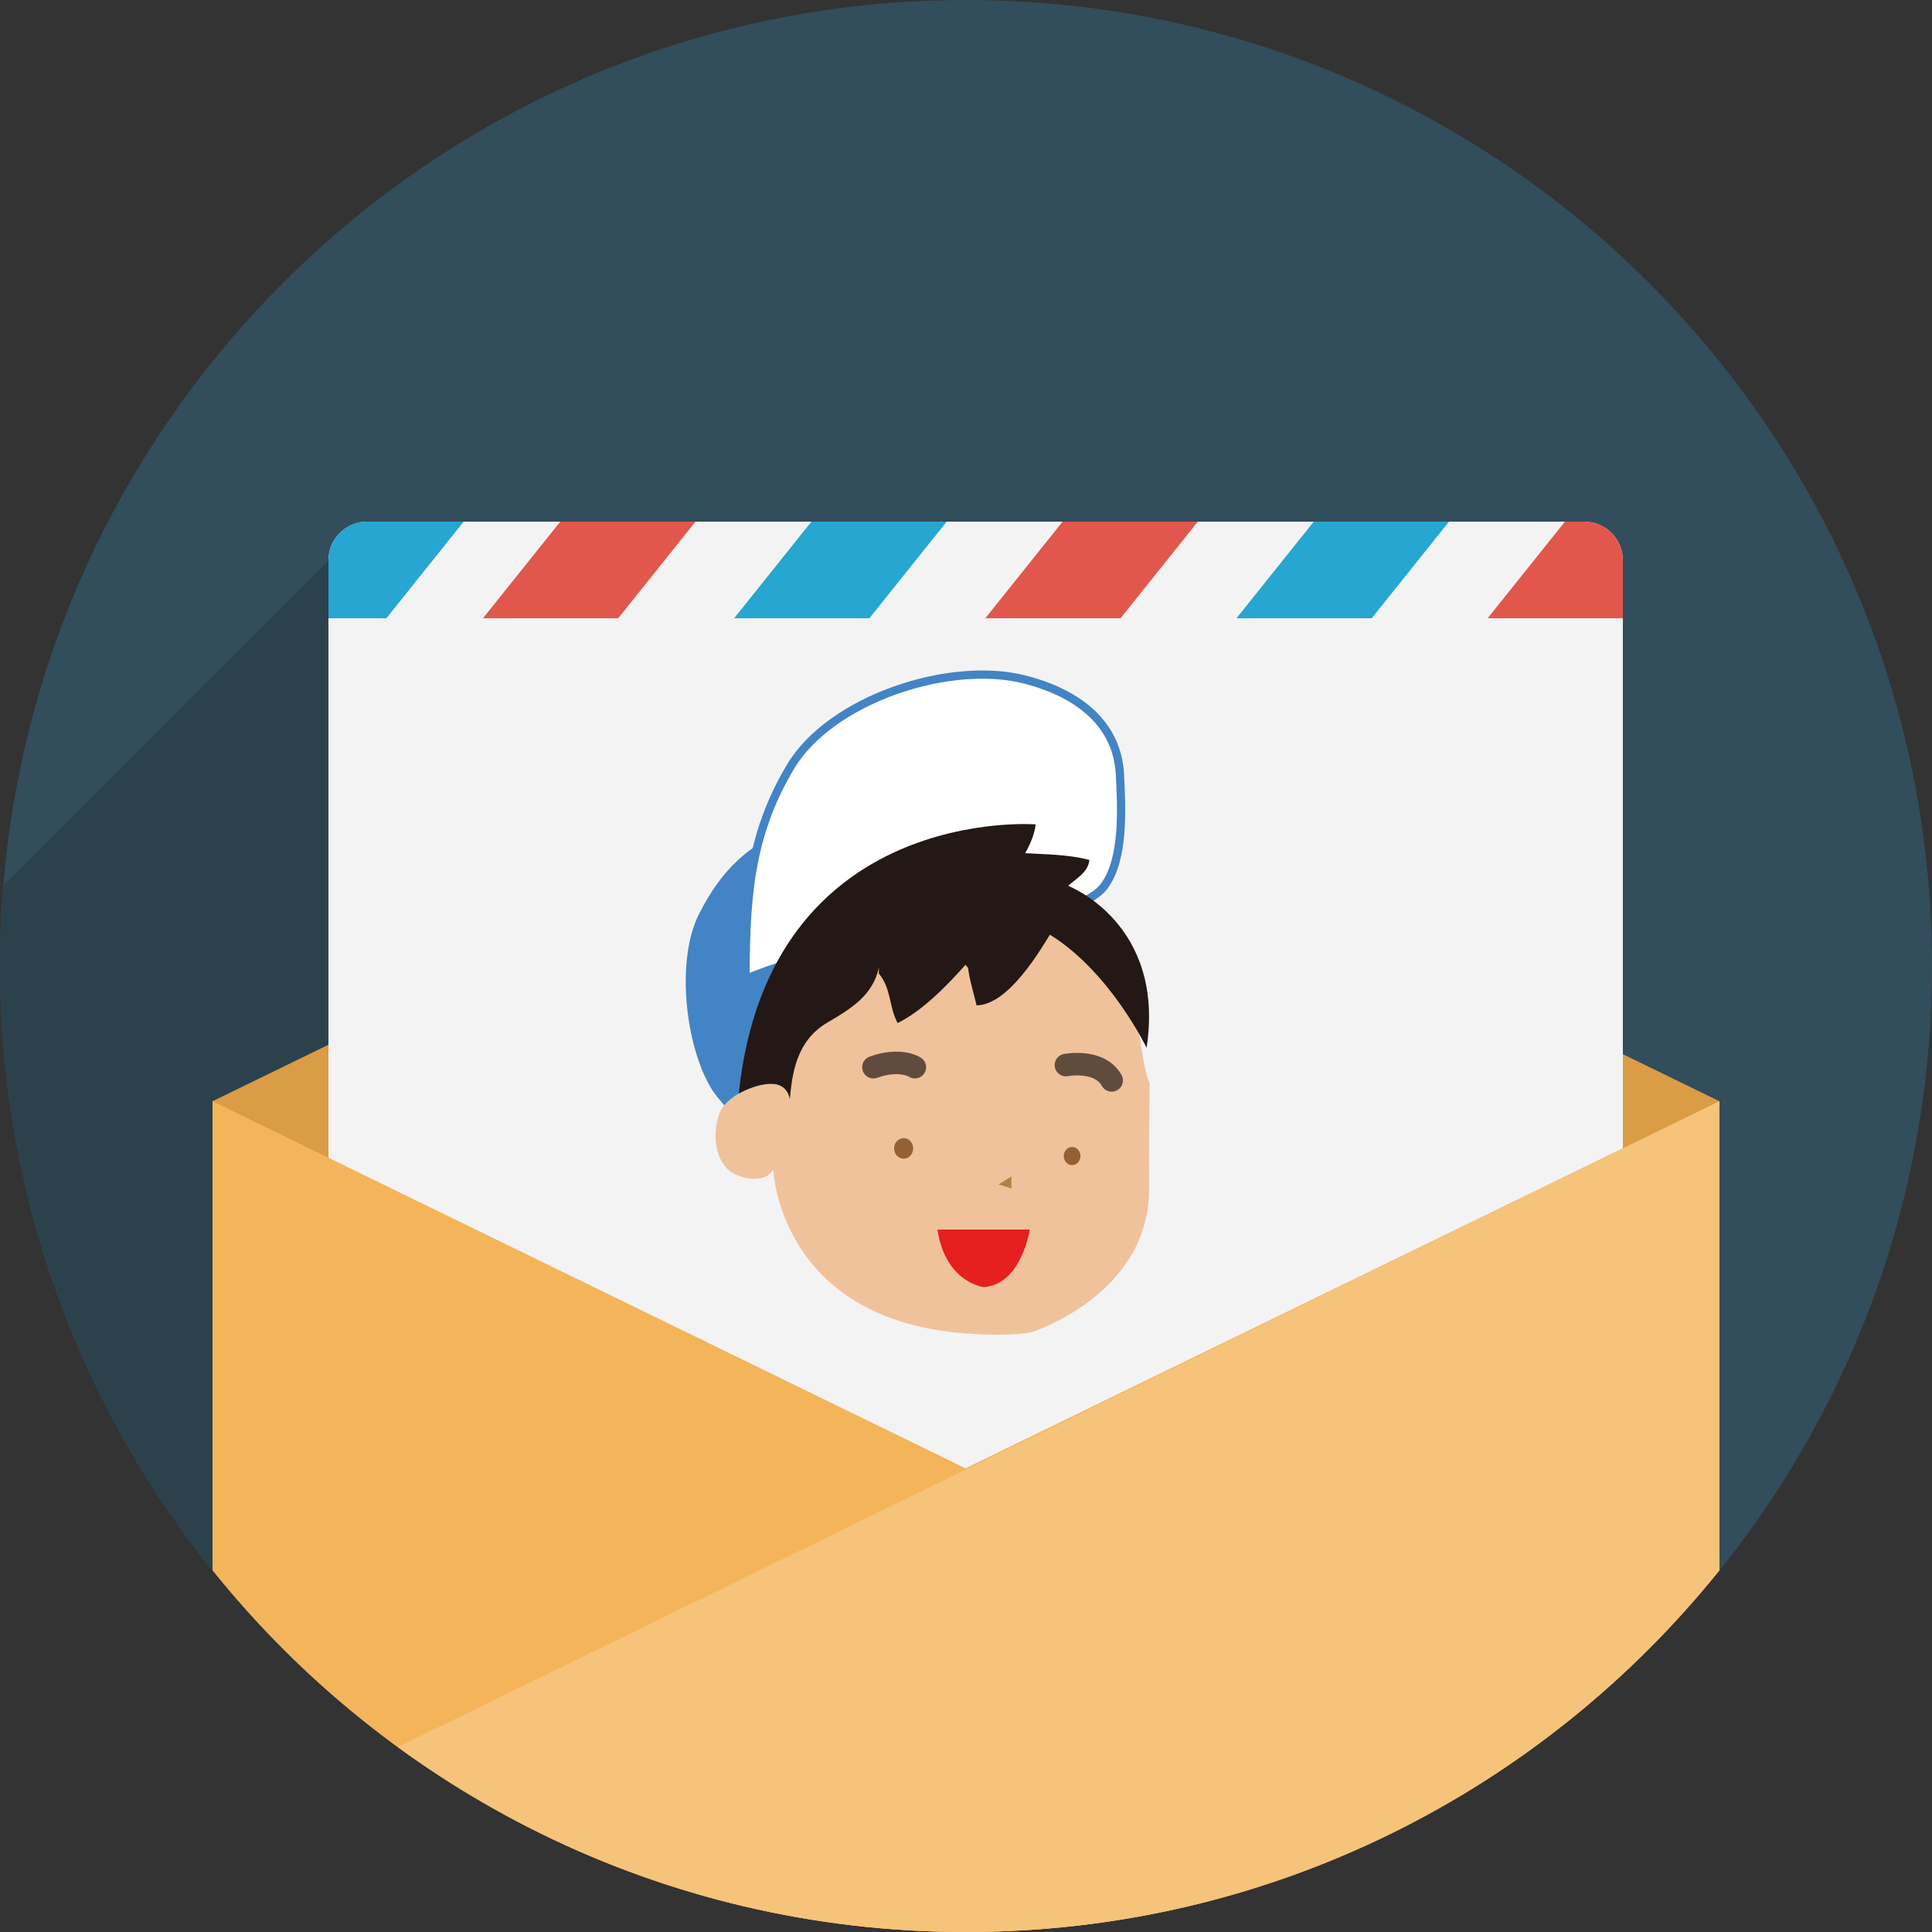
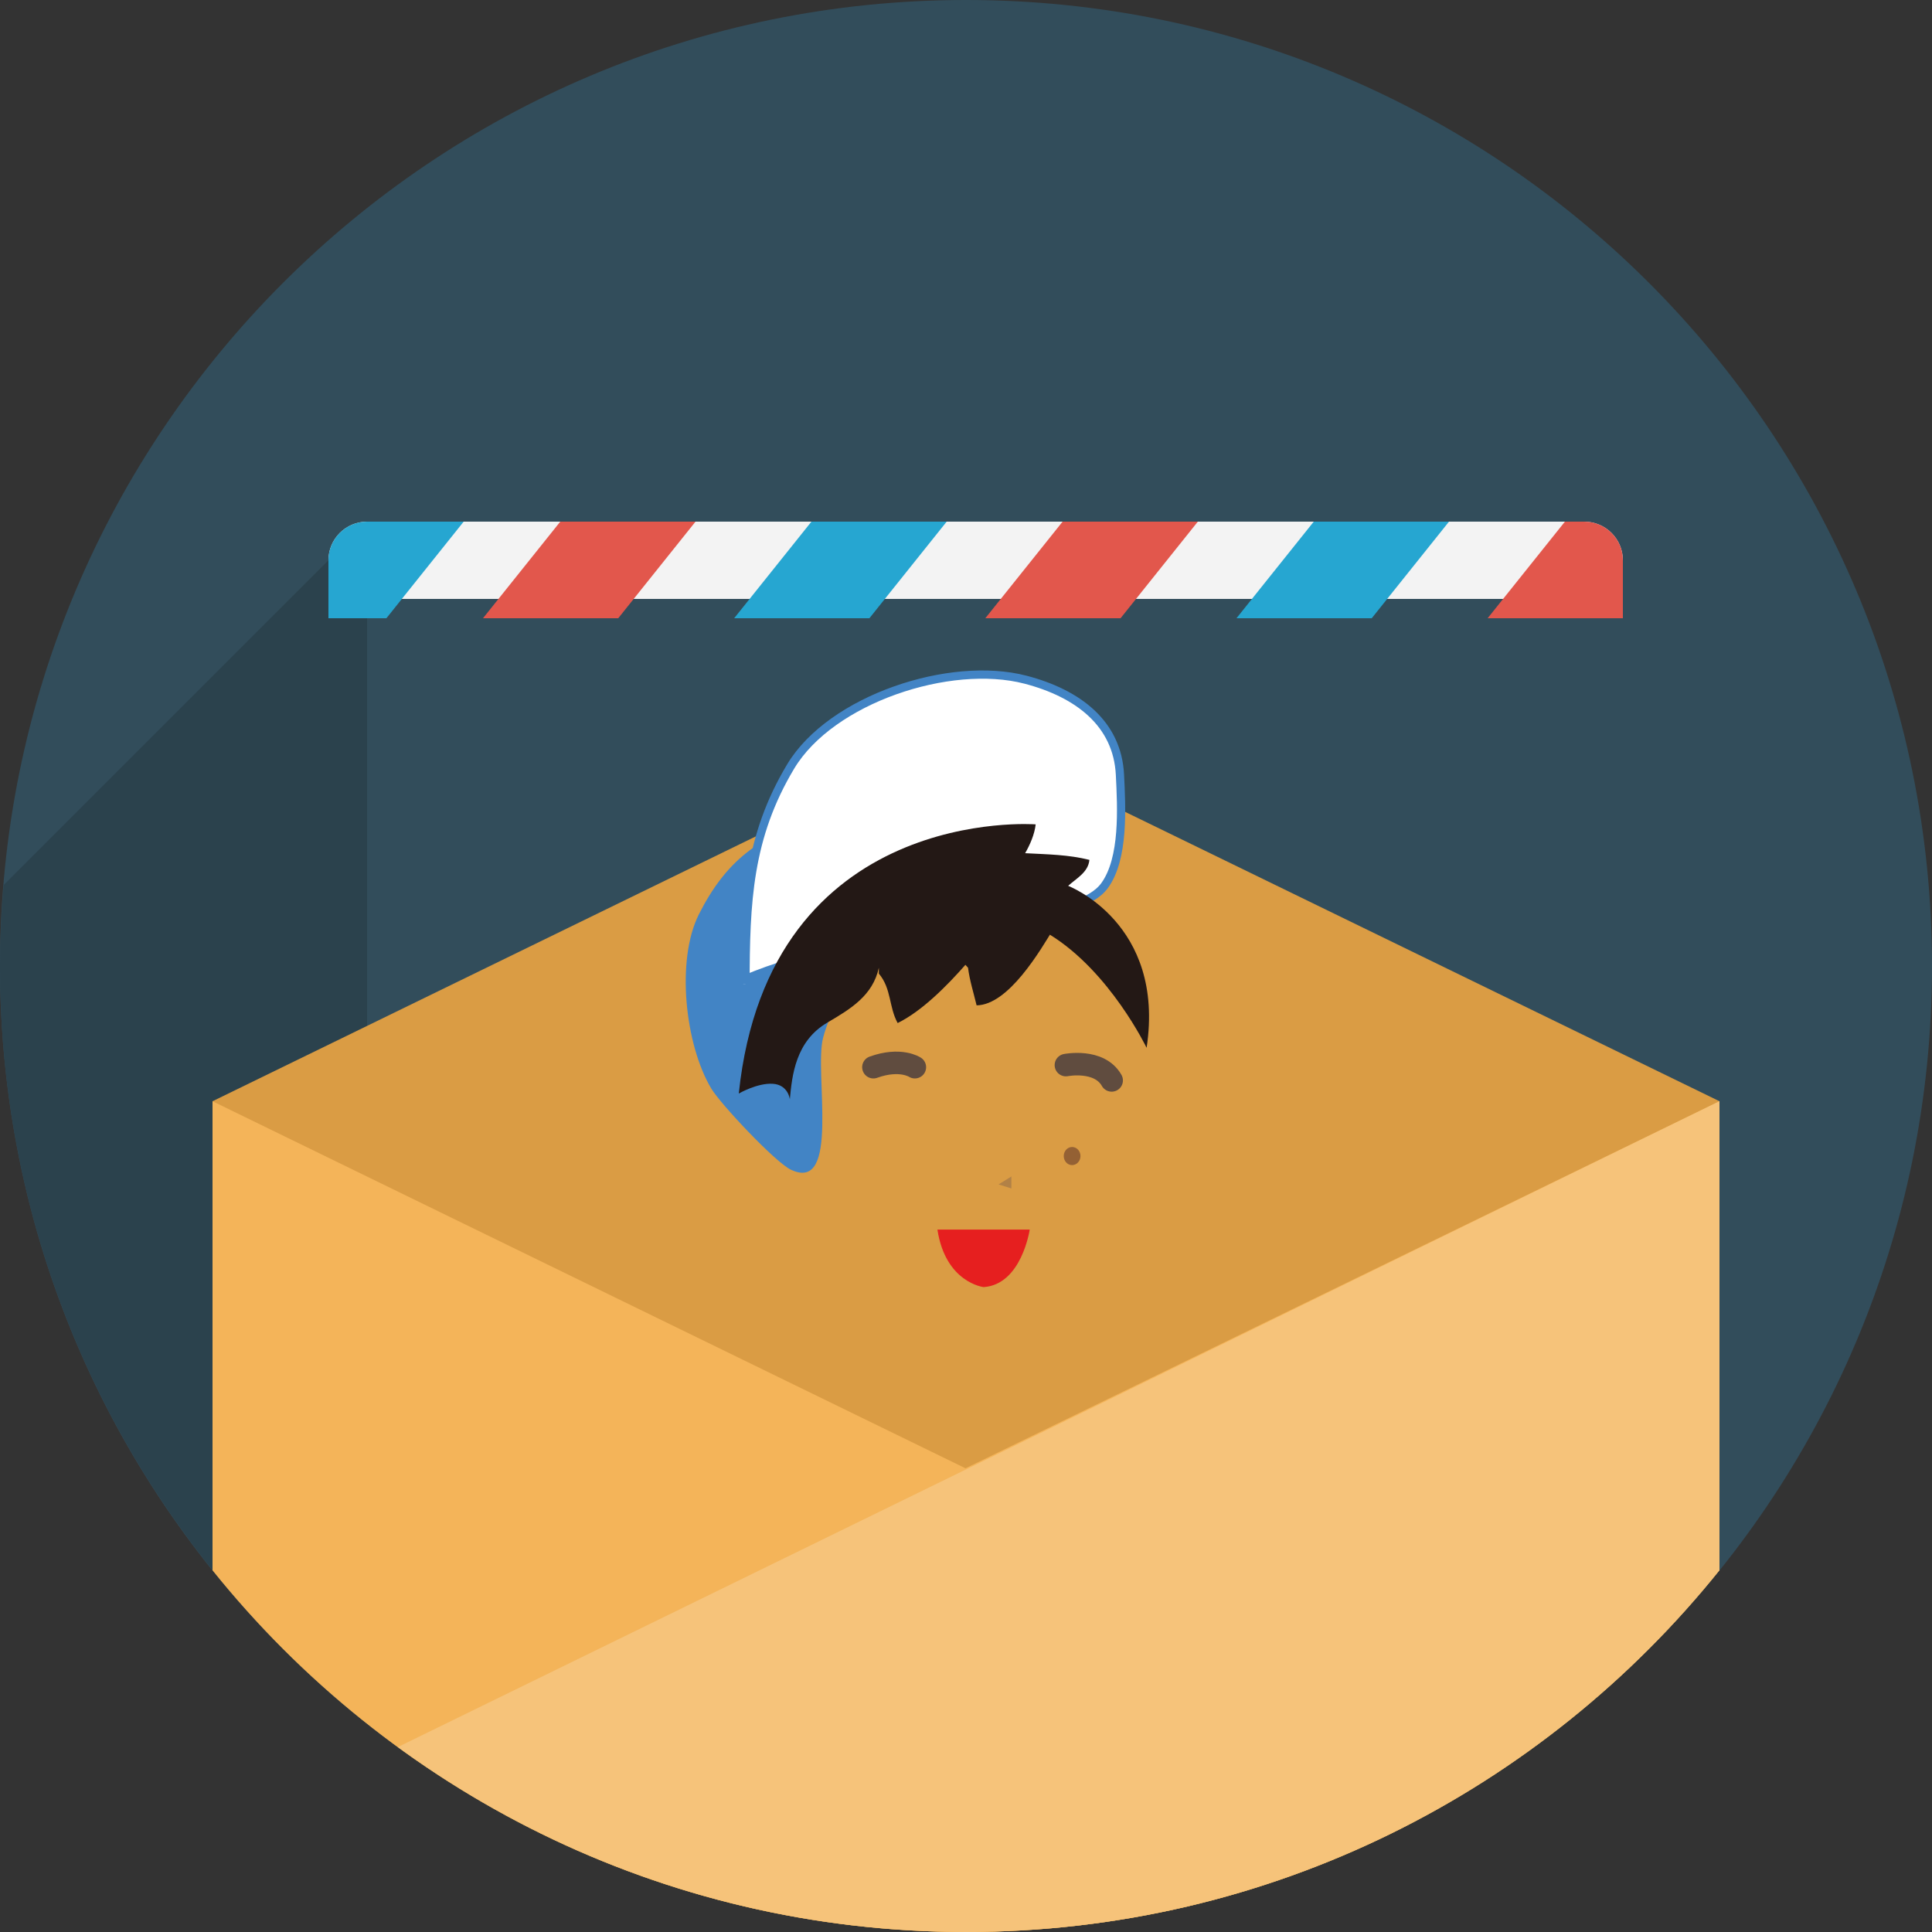
<svg xmlns="http://www.w3.org/2000/svg" version="1.1" id="レイヤー_1" x="0px" y="0px" width="100px" height="100px" viewBox="0 0 100 100" enable-background="new 0 0 100 100" xml:space="preserve">
  <rect x="0" y="0" width="100" height="100" fill="#333333" stroke="none" />
  <path fill="#324D5B" d="M50,0C22.386,0,0,22.386,0,50c0,27.613,22.386,50,50,50c27.613,0,50-22.387,50-50C100,22.387,77.613,0,50,0z  " />
  <path fill="#2B424D" d="M19,82.998v-56L0.188,45.811C0.073,47.193,0,48.587,0,50c0,12.648,4.707,24.191,12.452,32.999L19,82.998  L19,82.998z" />
  <path fill="#DA9C44" d="M89,81.271V57L49.975,38L11,57v24.271C20.164,92.688,34.224,100,50,100C65.775,100,79.836,92.688,89,81.271z  " />
-   <path fill="#F3F3F3" d="M19,27h63c1.104,0,2,0.895,2,2v46c0,1.104-0.896,2-2,2H19c-1.104,0-2-0.896-2-2V29  C17,27.895,17.896,27,19,27z" />
+   <path fill="#F3F3F3" d="M19,27h63c1.104,0,2,0.895,2,2c0,1.104-0.896,2-2,2H19c-1.104,0-2-0.896-2-2V29  C17,27.895,17.896,27,19,27z" />
  <path fill="#26A6D1" d="M38,32h7l4-5h-7L38,32z M68,27l-4,5h7l4-5H68z M17,29v3h3l4-5h-5C17.896,27,17,27.895,17,29z" />
  <path fill="#E2574C" d="M51,32h7l4-5h-7L51,32z M25,32h7l4-5h-7L25,32z M82,27h-1l-4,5h7v-3C84,27.895,83.104,27,82,27z" />
  <path fill="#F4B459" d="M89,81.271V57L49.975,75.999L11,57v24.271C20.164,92.688,34.224,100,50,100  C65.775,100,79.836,92.688,89,81.271z" />
  <path fill="#F6C37A" d="M89,57L20.591,90.428c8.25,6.012,18.403,9.568,29.392,9.572h0.034C65.786,99.994,79.84,92.682,89,81.271V57z  " />
  <g>
    <path fill="#4284C5" d="M42.022,42.436c-2.723,0.889-4.445,2.098-5.852,4.898c-1.184,2.361-0.715,6.727,0.641,9.002   c0.479,0.805,3.307,3.812,4.117,4.203c2.592,1.245,1.205-5.023,1.674-6.819c0.678-2.582,2.787-4.27,3.252-6.603   c0.625-3.133-1.842-3.375-3.408-5.318" />
    <path fill="#FFFFFF" stroke="#4284C5" stroke-width="0.426" stroke-miterlimit="10" d="M38.589,50.955   c0-4.276,0.146-7.631,2.34-11.289c2.088-3.473,8.234-5.506,12.148-4.486c2.748,0.717,4.756,2.283,4.891,4.915   c0.086,1.722,0.227,4.34-0.795,5.744c-1.342,1.848-7.068,1.687-9.547,2.343c-3.469,0.914-6.492,1.309-9.678,2.773" />
    <g>
-       <path fill="#F0C29B" d="M58.968,53.525l-1.533-4.494l-5.418-2.967l-5.734,2.314l-5.691,4.574l0.77,0.948l-0.352,0.645    l-0.145,2.663c0.537-1.924-3.119-1.031-3.641,0.453c-0.322,0.928-0.26,2.175,0.426,2.84c0.559,0.542,1.941,0.809,2.377,0.039    c0,0,0.277,7.754,9.943,8.477c2.379,0.18,3.408-0.057,3.408-0.057s6.113-1.909,6.1-7.448    C59.444,52.381,59.745,58.779,58.968,53.525" />
      <path fill="#231815" d="M50.106,50.092c0.08,0.647,0.291,1.309,0.443,1.945c1.646-0.021,3.285-2.808,4.039-4.065l-0.246,0.407    c3.117,1.92,5.006,5.855,5.006,5.855c0.98-6.46-4.061-8.383-4.061-8.383c0.422-0.383,1.041-0.699,1.1-1.344    c-1.088-0.273-2.156-0.283-3.326-0.346c0.254-0.441,0.49-0.982,0.545-1.492c0,0-13.793-1.059-15.367,13.933    c0,0,0.953-0.554,1.758-0.506c0.805,0.05,0.885,0.802,0.885,0.802c0.115-1.238,0.295-3.008,1.945-3.971    c1.213-0.711,2.346-1.398,2.662-2.836v0.302c0.66,0.787,0.508,1.705,0.973,2.56c1.256-0.617,2.543-1.918,3.508-3.014" />
      <path fill="none" stroke="#604C3F" stroke-width="1.165" stroke-linecap="round" stroke-miterlimit="10" d="M47.353,55.238    c0,0-0.746-0.503-2.145,0" />
      <path fill="none" stroke="#604C3F" stroke-width="1.165" stroke-linecap="round" stroke-miterlimit="10" d="M55.171,55.129    c0,0,1.725-0.344,2.369,0.793" />
      <polygon fill="#B28146" points="52.349,60.894 51.685,61.305 52.349,61.513   " />
      <path fill="#E61F1F" d="M48.521,63.643h4.777c0,0-0.418,2.848-2.387,2.977C50.911,66.619,48.94,66.396,48.521,63.643z" />
-       <path fill="#946134" d="M47.265,59.439c0,0.295-0.221,0.533-0.49,0.533c-0.275,0-0.496-0.238-0.496-0.533    c0-0.294,0.221-0.532,0.496-0.532C47.044,58.907,47.265,59.146,47.265,59.439z" />
      <ellipse fill="#946134" cx="55.492" cy="59.837" rx="0.433" ry="0.469" />
    </g>
  </g>
</svg>